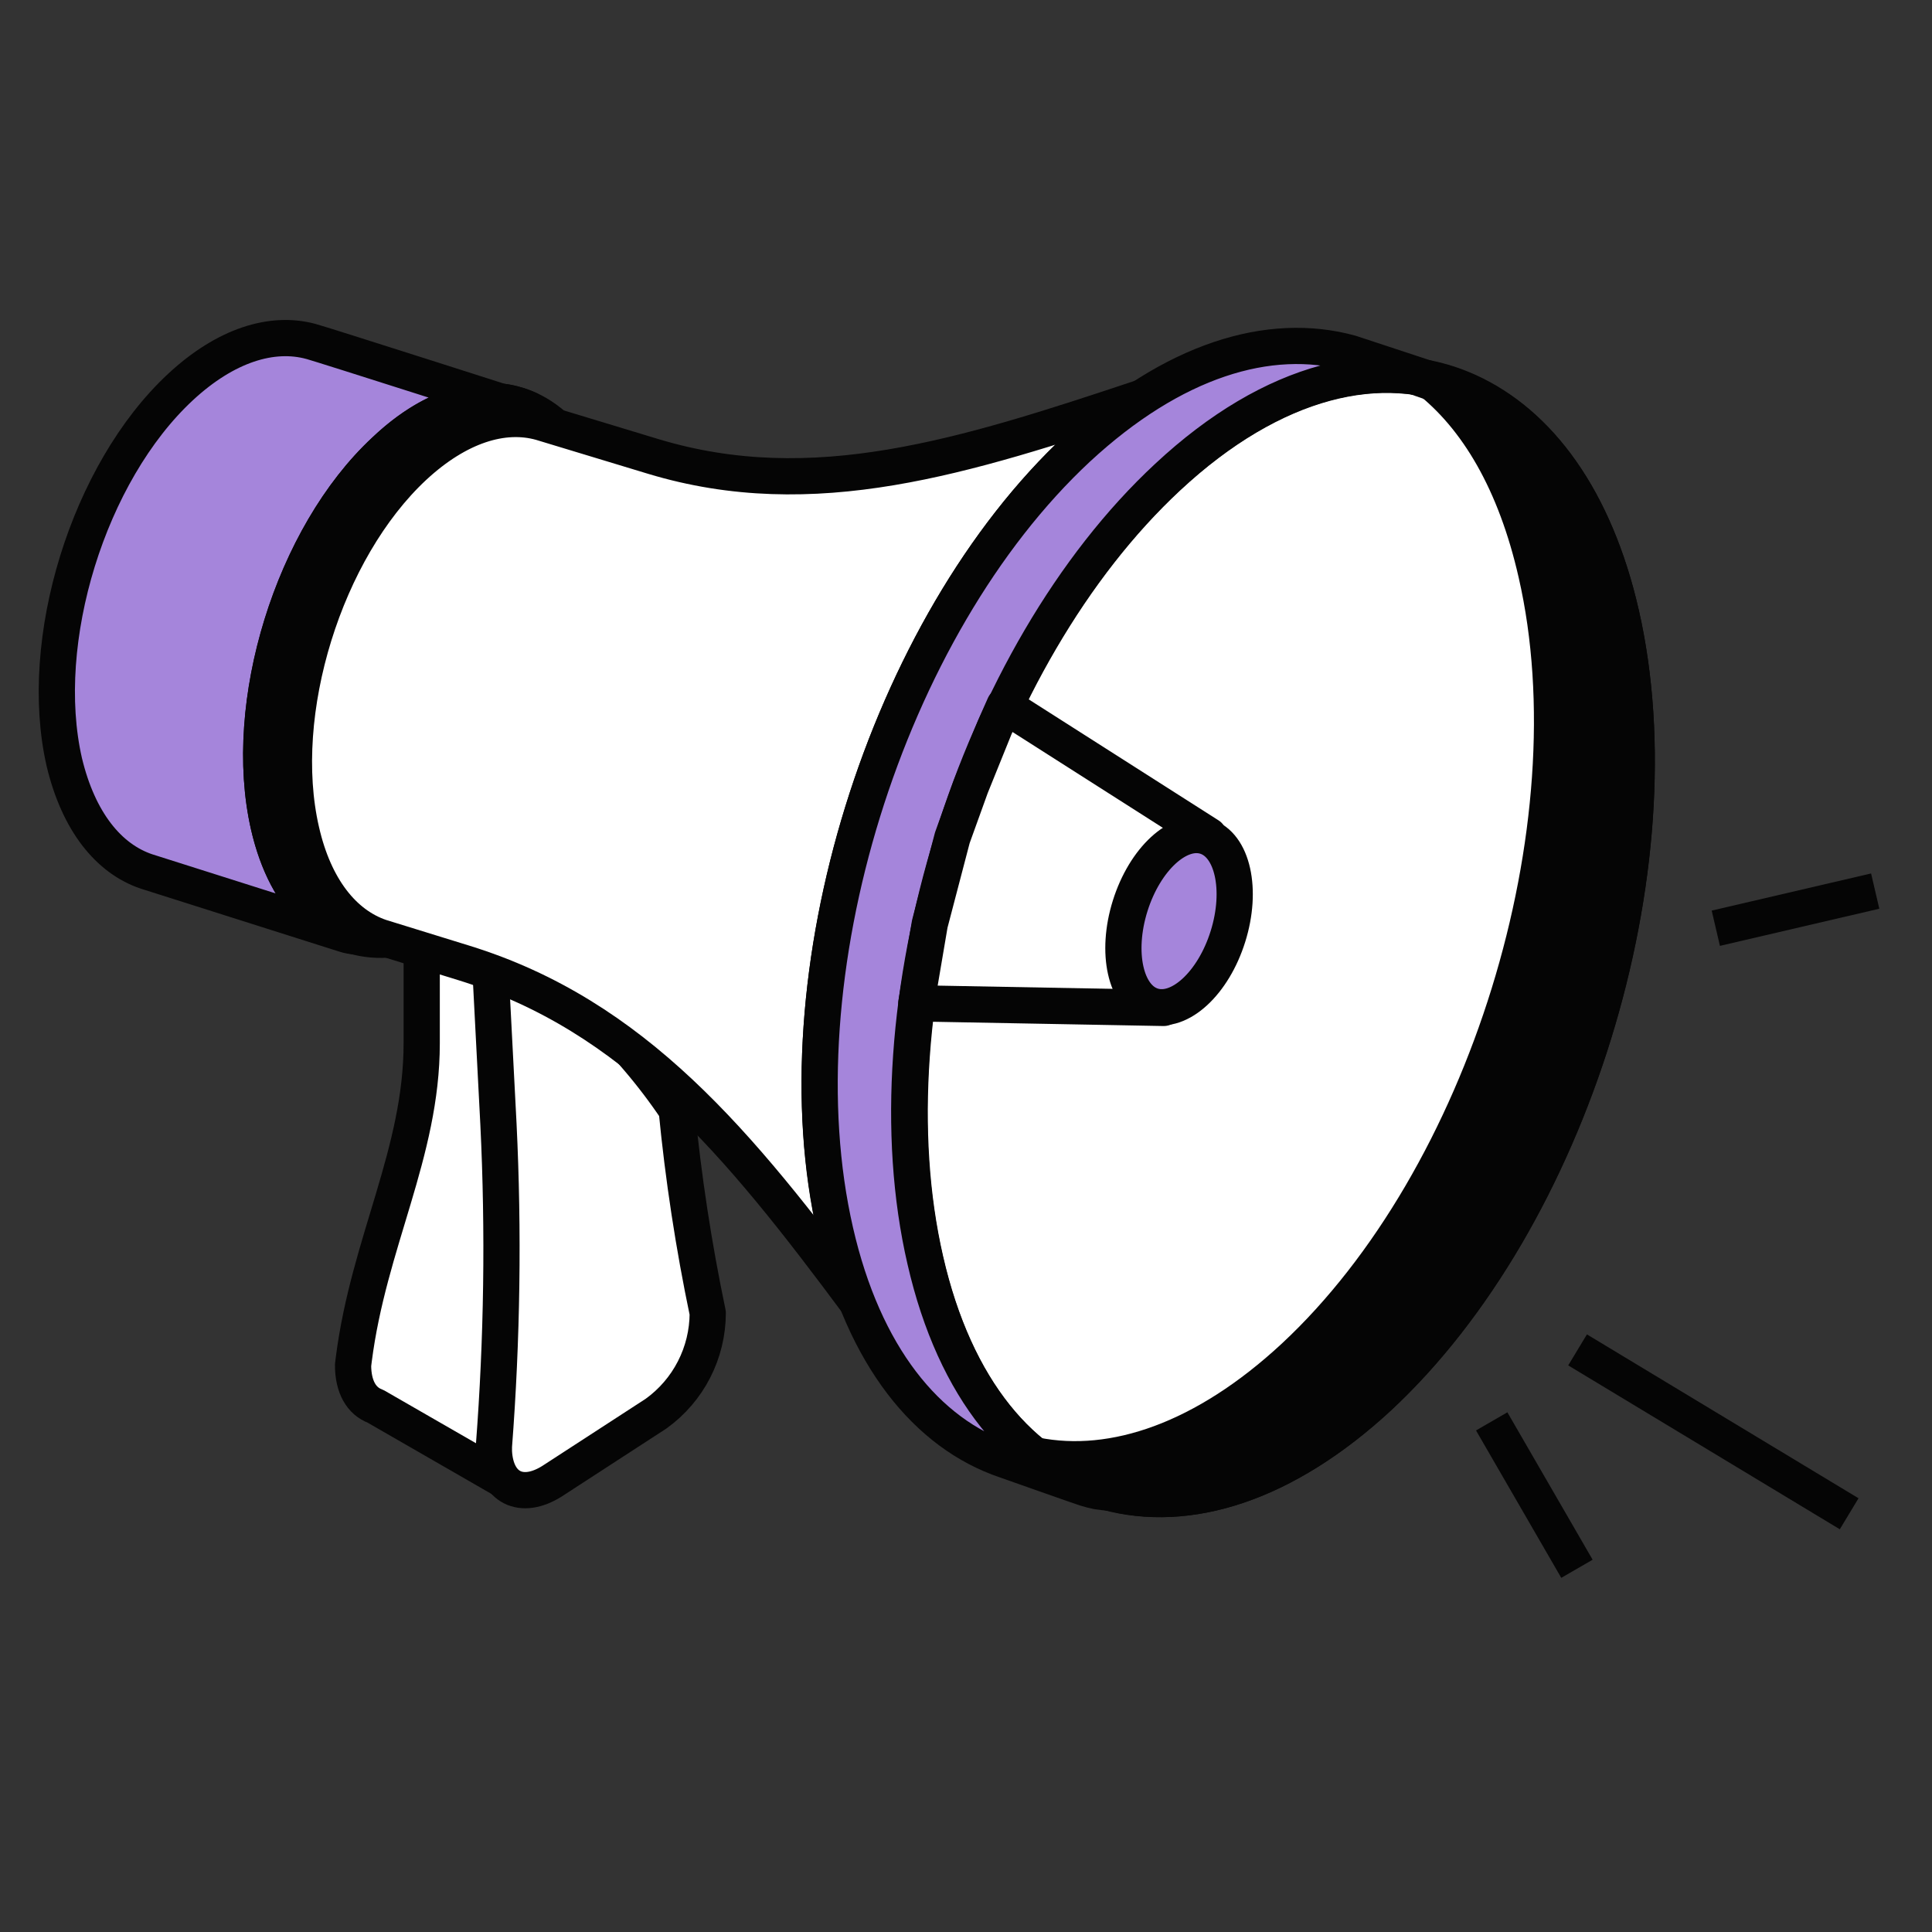
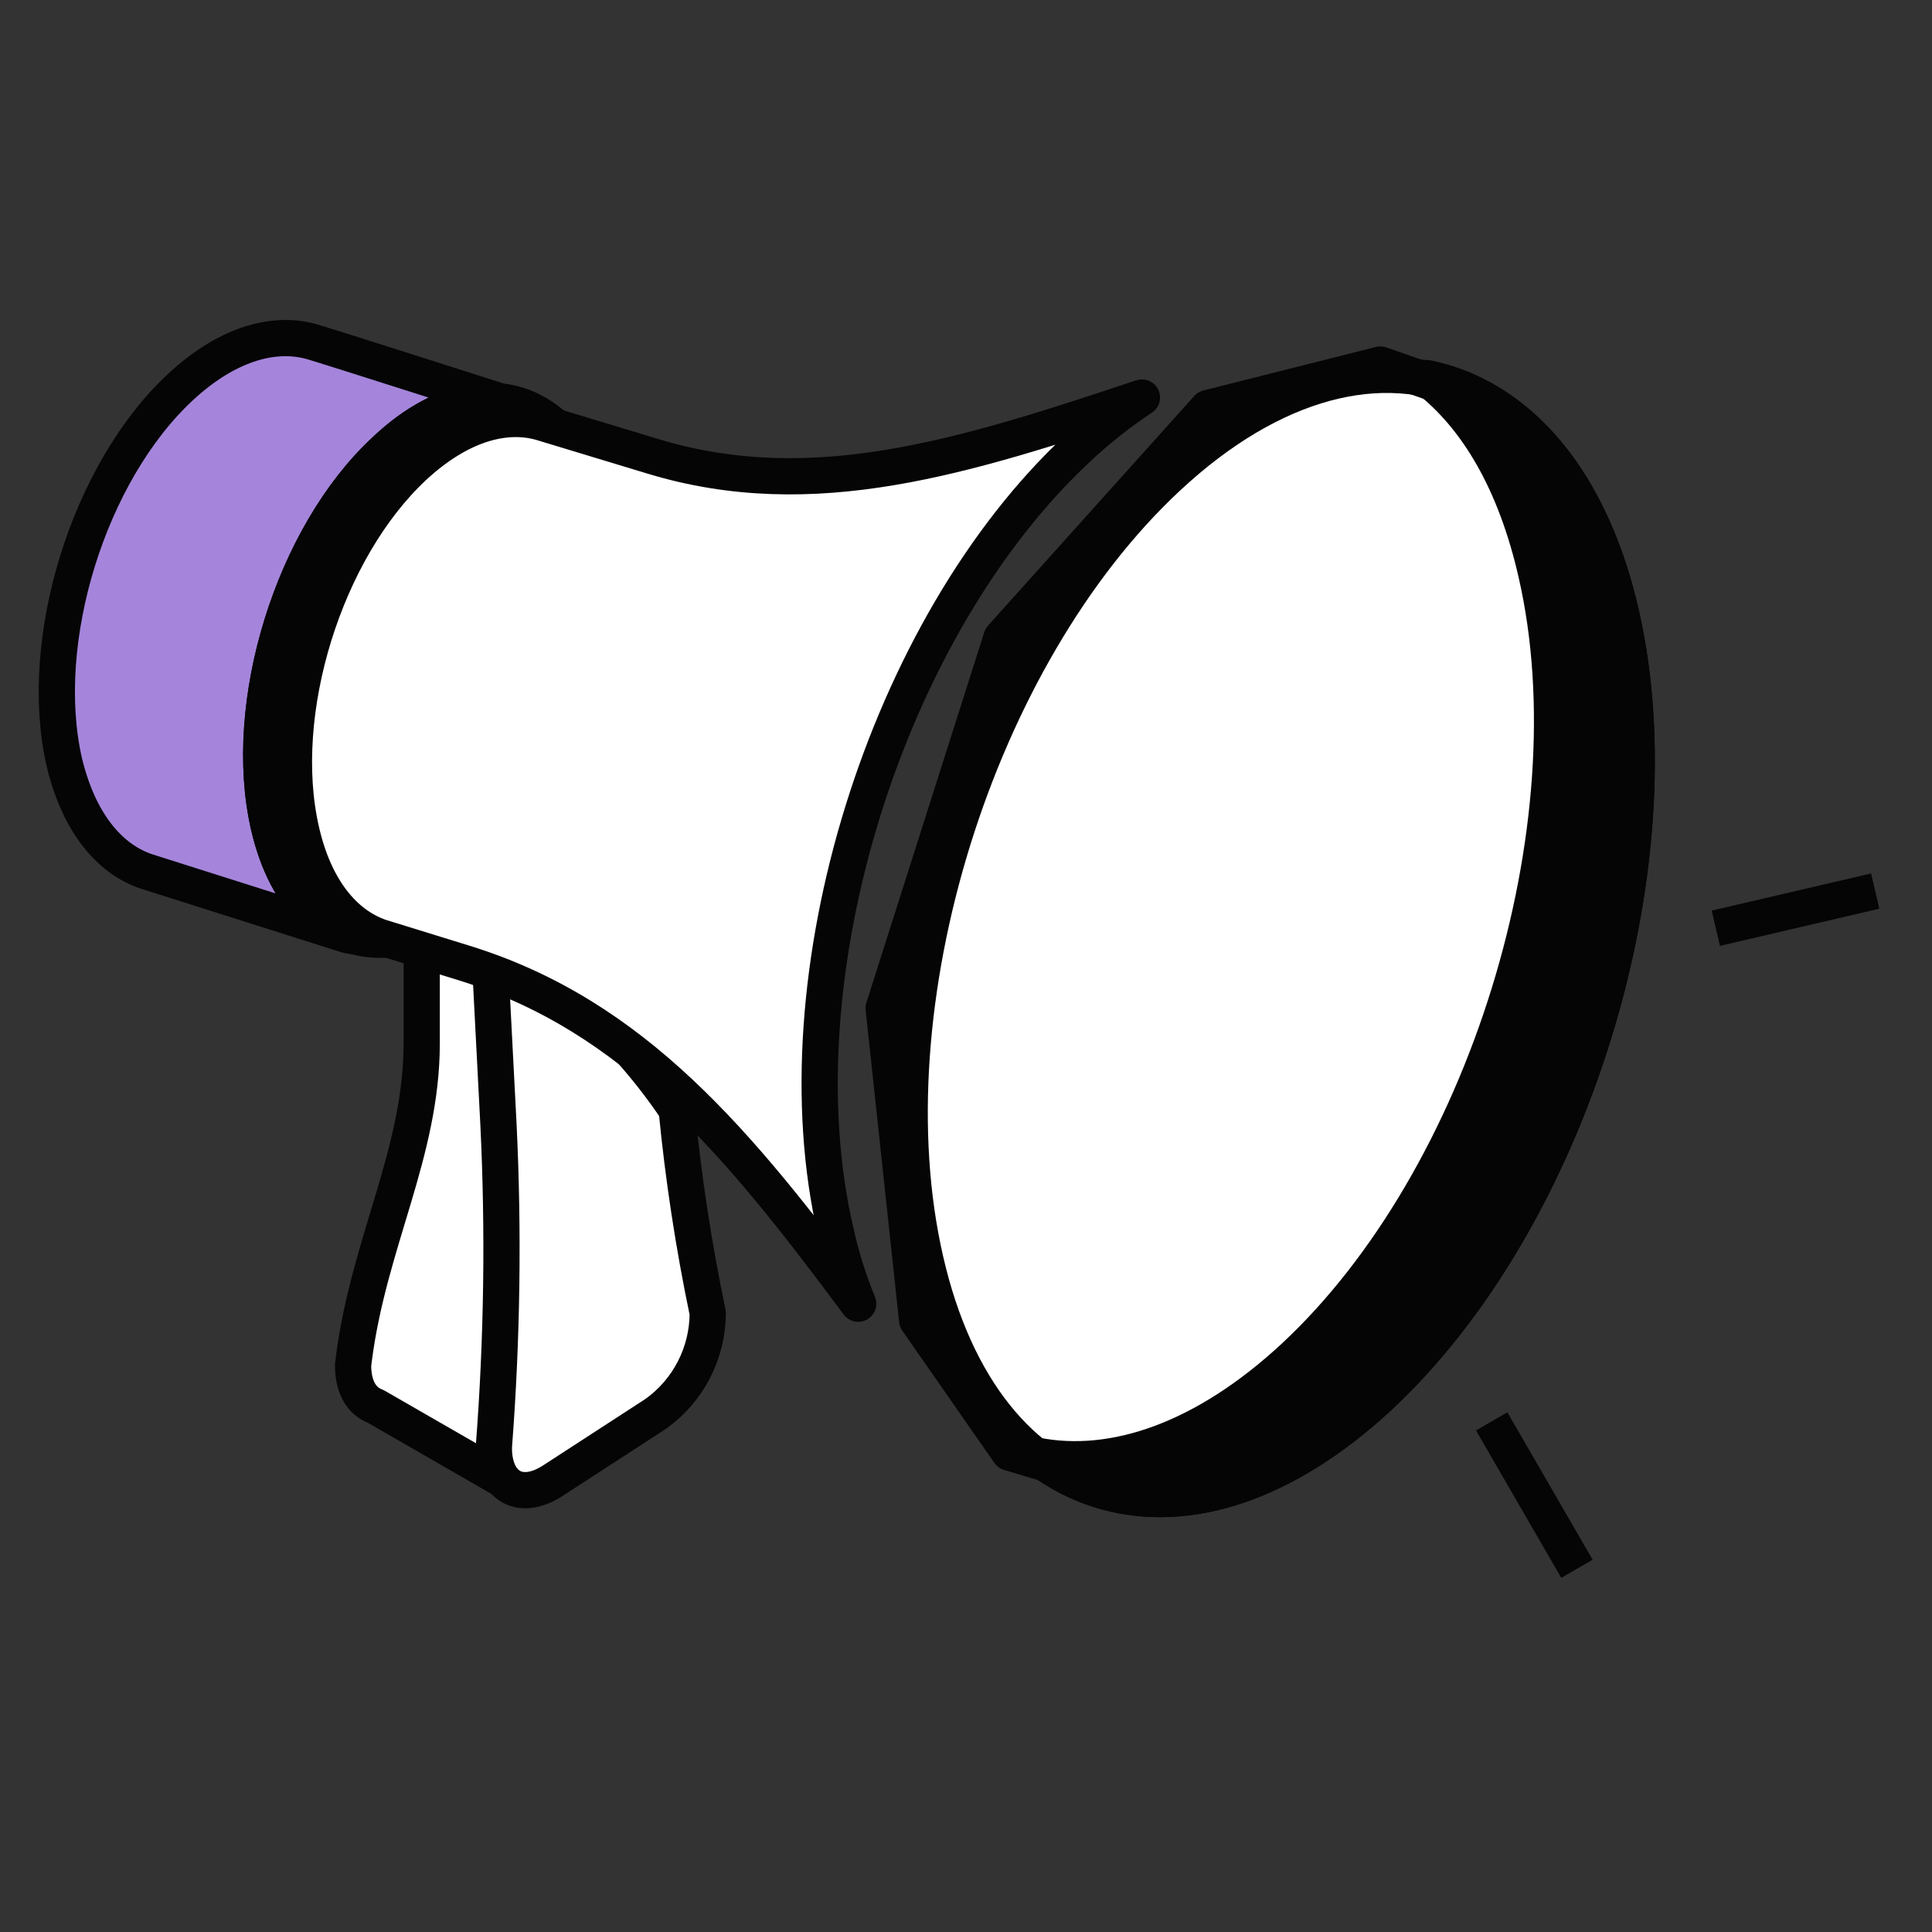
<svg xmlns="http://www.w3.org/2000/svg" width="40" height="40" viewBox="0 0 40 40" fill="none">
  <rect x="0" y="0" width="40" height="40" fill="#333333" stroke="none" />
  <path d="M7.31 28.264L7.324 28.15C7.633 25.725 8.731 23.873 8.731 21.598V18.871L12.615 16.63L14.703 17.873C14.703 17.873 11.83 23.372 12.15 25.47C12.126 25.901 12 26.319 11.784 26.693C11.568 27.066 11.266 27.383 10.904 27.617L10.87 27.637L10.511 30.691L7.771 29.114C7.485 29.009 7.31 28.715 7.31 28.264Z" fill="white" stroke="#050505" stroke-width="0.75" stroke-linejoin="round" />
  <path d="M14.653 27.185C14.652 27.592 14.555 27.993 14.369 28.355C14.183 28.718 13.913 29.03 13.583 29.268L11.435 30.663C10.792 31.071 10.265 30.798 10.226 30.055V29.946C10.396 27.727 10.428 25.499 10.32 23.276L10.117 19.36C11.677 20.248 13.009 21.485 14.01 22.974C14.147 24.388 14.362 25.794 14.653 27.185Z" fill="white" stroke="#050505" stroke-width="0.75" stroke-linecap="round" stroke-linejoin="round" />
  <path d="M28.579 7.547L30.041 8.059L31.436 9.131L32.721 13.021L31.766 21.968L27.375 29.158L22.633 30.593L20.896 30.075L18.989 27.336L18.295 20.873L20.736 13.202L25.006 8.448L28.579 7.547Z" fill="white" stroke="#050505" stroke-width="0.75" stroke-linejoin="round" />
  <path d="M10.952 8.479C10.096 8.084 9.014 8.336 7.968 9.328C6.062 11.099 4.987 14.573 5.563 17.093C5.86 18.379 6.531 19.169 7.369 19.387C7.294 19.384 7.22 19.37 7.149 19.348L3.034 18.043C2.247 17.779 1.625 17.007 1.331 15.779C0.757 13.269 1.831 9.784 3.736 8.014C4.671 7.145 5.634 6.849 6.44 7.07C6.599 7.108 10.932 8.495 10.932 8.495" fill="#A585DB" />
  <path d="M10.952 8.479C10.096 8.084 9.014 8.336 7.968 9.328C6.062 11.099 4.987 14.573 5.563 17.093C5.86 18.379 6.531 19.169 7.369 19.387C7.294 19.384 7.22 19.37 7.149 19.348L3.034 18.043C2.247 17.779 1.625 17.007 1.331 15.779C0.757 13.269 1.831 9.784 3.736 8.014C4.671 7.145 5.634 6.849 6.44 7.07C6.599 7.108 10.932 8.495 10.932 8.495" stroke="#050505" stroke-width="0.75" stroke-linecap="round" stroke-linejoin="round" />
  <path d="M11.472 8.819L11.196 8.736C11.118 8.715 11.039 8.698 10.959 8.687C10.893 8.677 10.827 8.671 10.76 8.669C10.694 8.667 10.627 8.667 10.561 8.672C10.546 8.671 10.531 8.674 10.517 8.679C10.446 8.687 10.375 8.699 10.305 8.716C9.648 8.863 9.047 9.195 8.573 9.673C6.724 11.394 5.677 14.769 6.24 17.216C6.254 17.292 6.266 17.365 6.295 17.435C6.324 17.505 6.32 17.578 6.358 17.643C6.395 17.708 6.404 17.775 6.428 17.839C6.448 17.897 6.471 17.954 6.497 18.01C6.509 18.08 6.556 18.143 6.586 18.203C6.616 18.263 6.645 18.317 6.678 18.37C6.738 18.471 6.804 18.568 6.876 18.662C6.909 18.707 6.945 18.751 6.983 18.793C7.093 18.921 7.217 19.036 7.354 19.136C7.426 19.189 7.502 19.237 7.581 19.279L7.646 19.313C7.677 19.33 7.709 19.345 7.742 19.358C7.787 19.379 7.834 19.398 7.882 19.412L8.02 19.453C6.884 19.528 5.929 18.7 5.563 17.093C4.989 14.583 6.062 11.099 7.968 9.329C9.239 8.127 10.563 8.009 11.472 8.819Z" fill="#050505" stroke="#050505" stroke-width="0.75" stroke-linecap="round" stroke-linejoin="round" />
  <path d="M23.643 8.23C23.173 8.542 22.73 8.892 22.319 9.278C18.343 12.975 16.081 20.238 17.301 25.497C17.413 26.008 17.57 26.508 17.768 26.992C15.299 23.668 13.132 21.026 9.606 19.937L7.881 19.404C7.118 19.147 6.509 18.395 6.238 17.202C5.675 14.755 6.722 11.38 8.571 9.659C9.483 8.814 10.415 8.526 11.198 8.745L13.524 9.45C16.837 10.452 19.962 9.457 23.643 8.23Z" fill="white" stroke="#050505" stroke-width="0.75" stroke-linecap="round" stroke-linejoin="round" />
  <path d="M19.16 26.09C19.773 28.773 21.168 30.418 22.916 30.894C24.592 31.348 26.595 30.729 28.544 28.929C32.521 25.232 34.766 17.972 33.563 12.71C33.02 10.338 31.863 8.765 30.395 8.118C28.623 7.316 26.359 7.847 24.177 9.881C20.204 13.58 17.953 20.828 19.16 26.09Z" stroke="#050505" stroke-width="0.75" stroke-linecap="round" stroke-linejoin="round" />
  <path d="M33.562 12.703C34.765 17.962 32.52 25.222 28.544 28.922C26.596 30.732 24.593 31.354 22.916 30.887C22.376 30.739 21.872 30.482 21.436 30.132C23.055 30.455 24.946 29.807 26.793 28.093C30.766 24.397 33.014 17.136 31.808 11.874C31.38 9.991 30.588 8.639 29.538 7.827C29.833 7.886 30.119 7.978 30.393 8.102C31.864 8.767 33.019 10.33 33.562 12.703Z" fill="#050505" stroke="#050505" stroke-width="0.75" stroke-linecap="round" stroke-linejoin="round" />
-   <path d="M32.662 27.948L38.285 31.341M30.884 29.428L32.649 32.48M35.524 19.218L38.824 18.449" stroke="#050505" stroke-width="0.75" stroke-linejoin="round" />
-   <path d="M30.392 8.112C28.62 7.31 26.356 7.84 24.174 9.875C20.197 13.568 17.936 20.834 19.155 26.093C19.769 28.776 21.164 30.421 22.912 30.898C22.881 30.898 22.85 30.894 22.819 30.888L22.722 30.876C22.636 30.858 22.55 30.837 22.466 30.81C22.415 30.796 20.88 30.253 20.828 30.235C19.188 29.684 17.883 28.069 17.295 25.499C16.089 20.241 18.338 12.98 22.314 9.28C24.279 7.461 26.277 6.846 27.961 7.311L30.392 8.112Z" fill="#A585DB" stroke="#050505" stroke-width="0.75" stroke-linecap="round" stroke-linejoin="round" />
-   <path d="M20.796 14.604L25.027 17.301L24.093 20.868L18.971 20.773L19.25 19.129L19.717 17.345L20.099 16.286L20.593 15.064L20.796 14.604Z" fill="white" stroke="#050505" stroke-width="0.75" stroke-linejoin="round" />
-   <path d="M25.423 19.389C25.727 18.42 25.52 17.492 24.961 17.317C24.402 17.142 23.703 17.785 23.399 18.754C23.095 19.723 23.302 20.651 23.861 20.826C24.42 21.001 25.12 20.358 25.423 19.389Z" fill="#A585DB" stroke="#050505" stroke-width="0.75" stroke-linecap="round" stroke-linejoin="round" />
+   <path d="M32.662 27.948M30.884 29.428L32.649 32.48M35.524 19.218L38.824 18.449" stroke="#050505" stroke-width="0.75" stroke-linejoin="round" />
</svg>